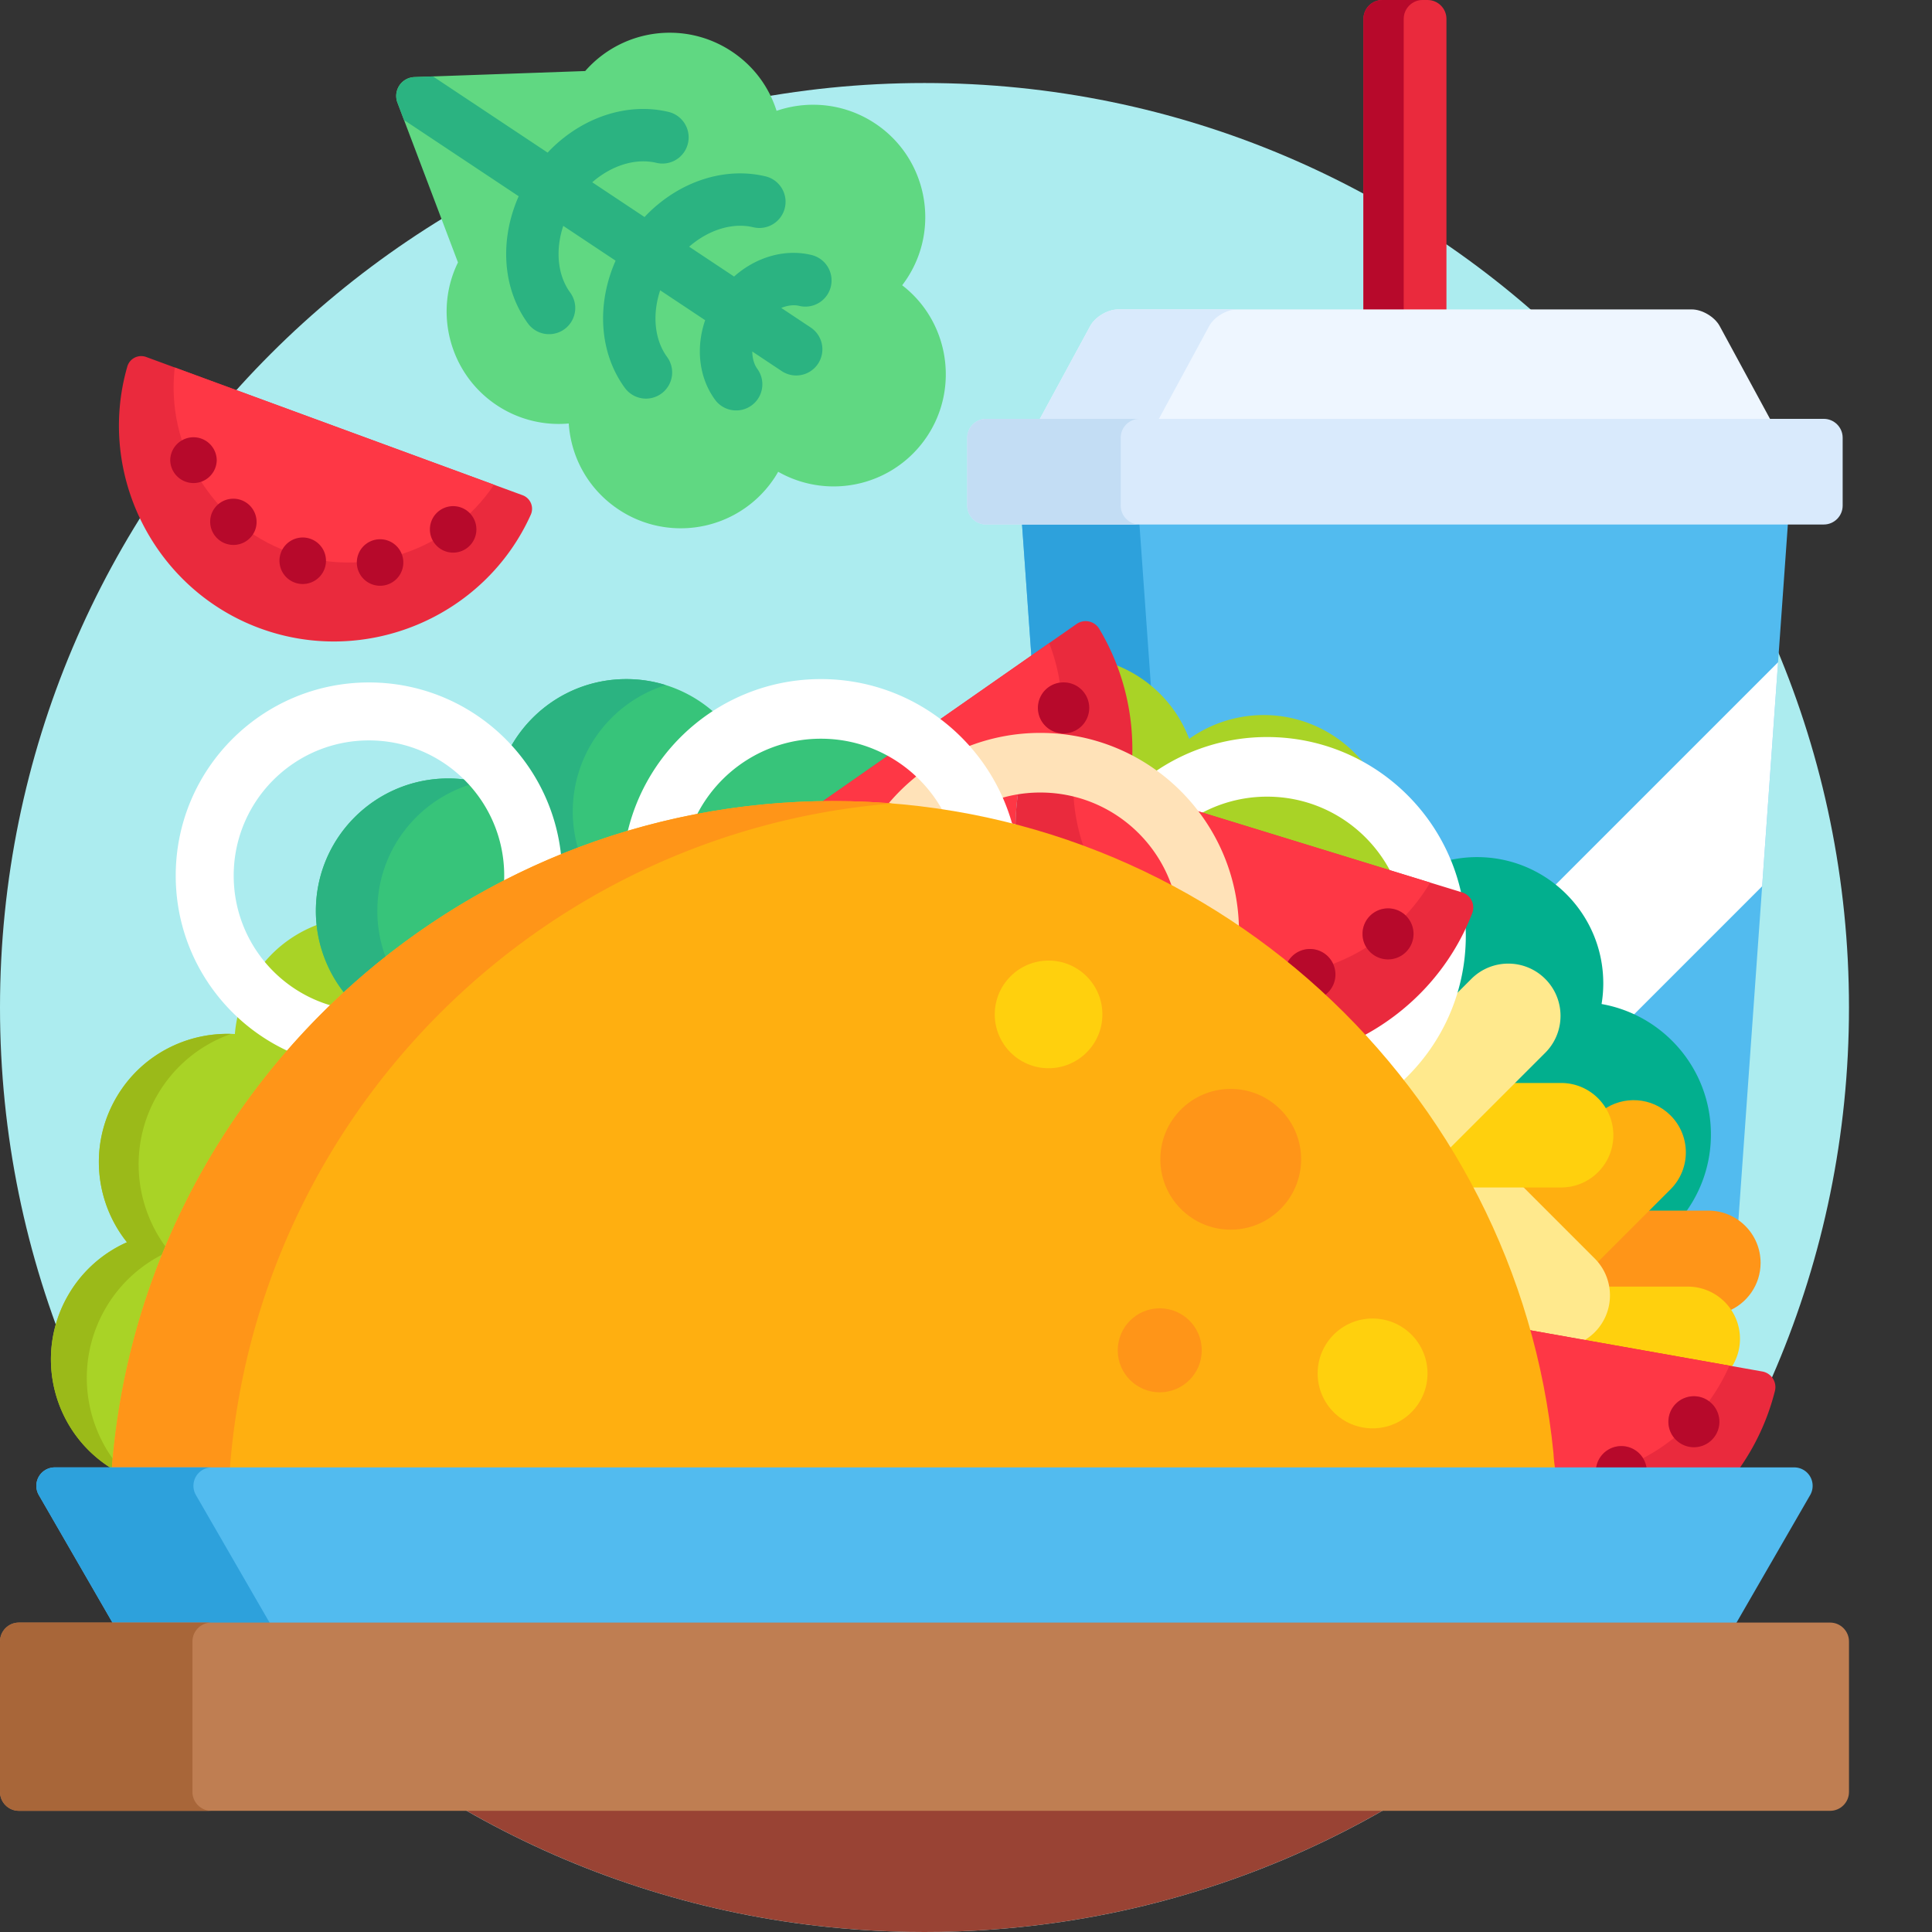
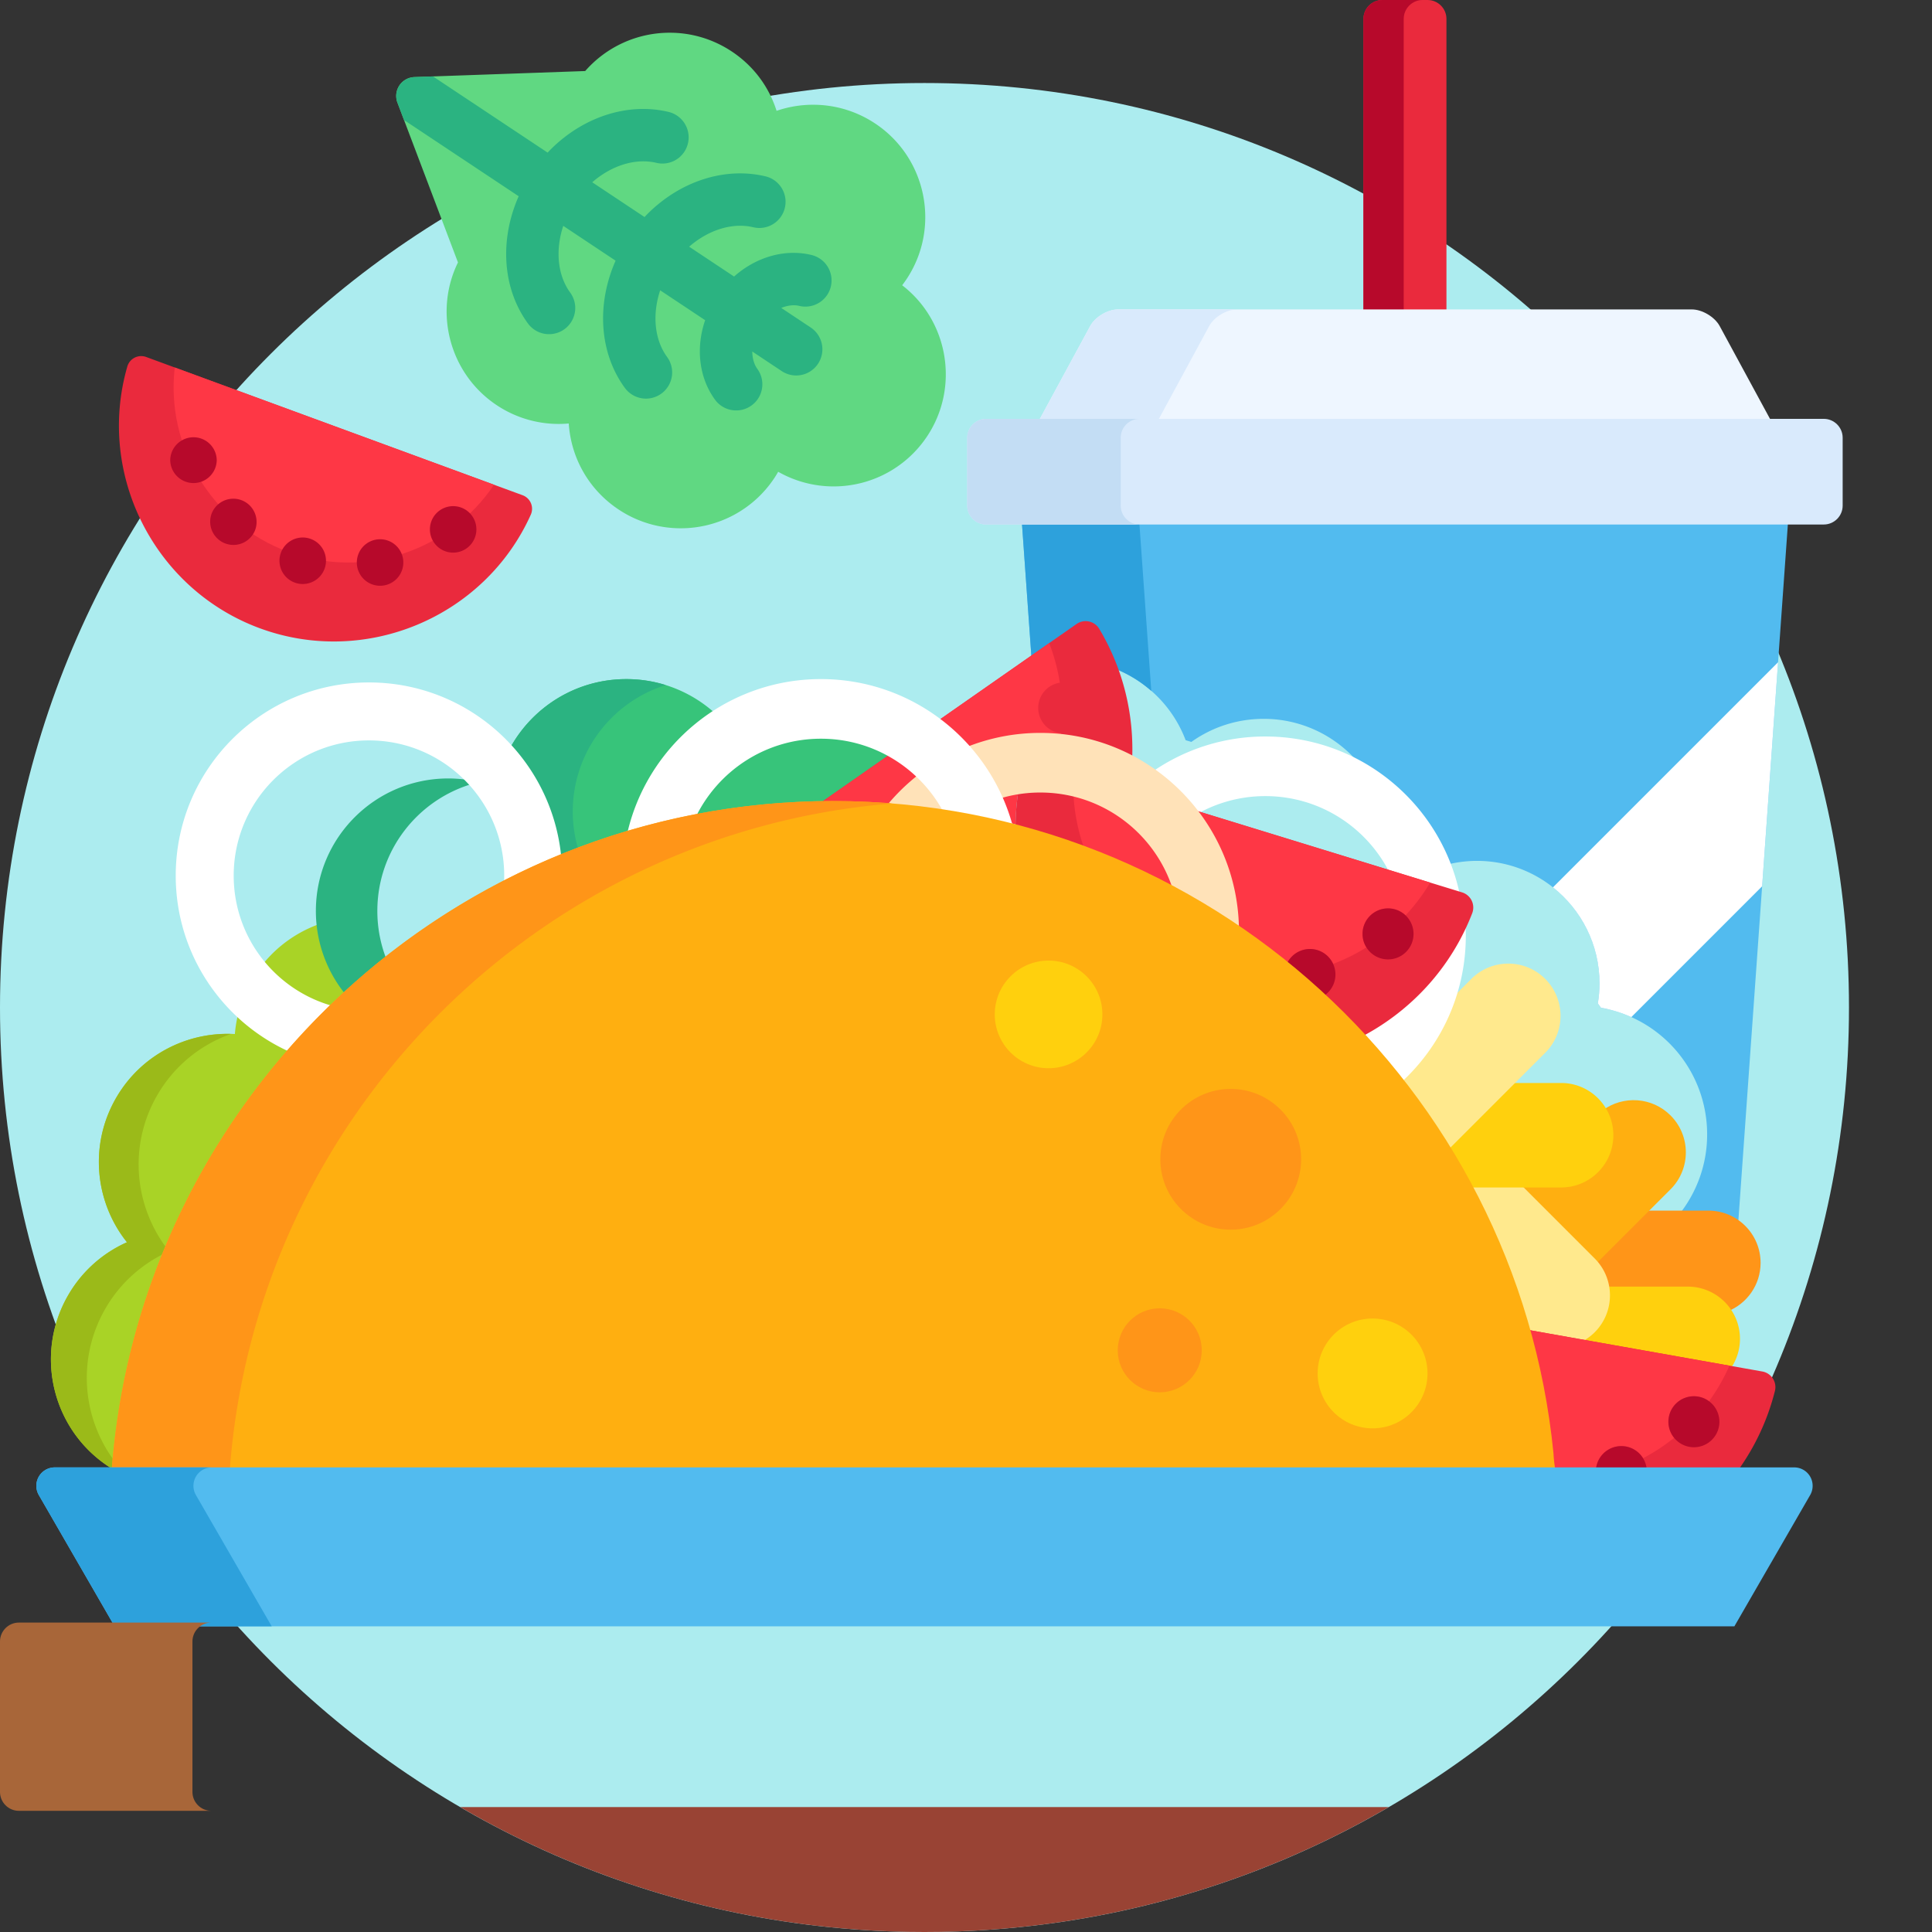
<svg xmlns="http://www.w3.org/2000/svg" version="1.1" width="512" height="512" x="0" y="0" viewBox="0 0 512 512" style="enable-background:new 0 0 512 512" xml:space="preserve" class="">
  <rect x="0" y="0" width="512" height="512" fill="#333333" stroke="none" />
  <g>
    <path fill="#acecef" d="M490 267c0 135.309-109.691 245-245 245S0 402.309 0 267 109.691 22 245 22s245 109.691 245 245zm0 0" data-original="#acecef" class="" />
    <path fill="#ea2a3d" d="M383.324 83V5c0-2.75-2.25-5-5-5h-12c-2.75 0-5 2.25-5 5v78zm0 0" data-original="#ea2a3d" class="" />
    <path fill="#b7092b" d="M372 83V5c0-2.75 2.25-5 5-5h-10.676c-2.75 0-5 2.25-5 5v78zm0 0" data-original="#b7092b" class="" />
    <path fill="#eef6ff" d="m469.61 112-13.883-25.605C454.414 83.98 451.094 82 448.344 82h-152.04c-2.75 0-6.074 1.98-7.382 4.395L275.039 112zm0 0" data-original="#eef6ff" />
    <path fill="#d9eafc" d="m306.57 112 13.883-25.605c1.309-2.415 4.633-4.395 7.383-4.395h-31.531c-2.75 0-6.075 1.98-7.383 4.395L275.039 112zm0 0" data-original="#d9eafc" class="" />
    <path fill="#52bbef" d="M285.871 166.188a3.188 3.188 0 0 1 2.508-.508c.863.187 1.625.73 2.078 1.492a61.26 61.26 0 0 1 4.766 9.937 33.18 33.18 0 0 1 6.332 3.266 32.76 32.76 0 0 1 12.652 15.785l1.516.457c5.625-4 12.257-6.117 19.187-6.117a32.84 32.84 0 0 1 18.14 5.46 33.286 33.286 0 0 1 7.313 6.59 51.975 51.975 0 0 1 23.48 26.493 32.576 32.576 0 0 1 7.587-.902c17.894 0 32.457 14.562 32.457 32.46 0 1.75-.149 3.544-.442 5.317l.817 1.148c16.308 2.872 28.148 16.993 28.148 33.575 0 8.004-2.777 15.363-7.406 21.187h7.723c2.972 0 5.703 1.024 7.882 2.727L473.871 138H270.777l2.621 36.895zm0 0" data-original="#52bbef" />
    <path fill="#2da1dc" d="M285.871 166.188a3.188 3.188 0 0 1 2.508-.508c.863.187 1.625.73 2.078 1.492a61.26 61.26 0 0 1 4.766 9.937 33.18 33.18 0 0 1 6.332 3.266 33.68 33.68 0 0 1 3.547 2.719L301.895 138h-31.118l2.621 36.895zm0 0" data-original="#2da1dc" />
    <path fill="#ffffff" d="M411.55 235.156c7.509 5.95 12.337 15.14 12.337 25.442 0 1.754-.149 3.543-.442 5.316l.817 1.149c2.832.5 5.531 1.347 8.058 2.48l34.664-34.668 4.223-59.375zm0 0" data-original="#ffffff" />
    <path fill="#d9eafc" d="M488.324 134c0 2.75-2.25 5-5 5h-222c-2.75 0-5-2.25-5-5v-18c0-2.75 2.25-5 5-5h222c2.75 0 5 2.25 5 5zm0 0" data-original="#d9eafc" class="" />
    <path fill="#c3ddf4" d="M297 134v-18c0-2.75 2.25-5 5-5h-40.676c-2.75 0-5 2.25-5 5v18c0 2.75 2.25 5 5 5H302c-2.75 0-5-2.25-5-5zm0 0" data-original="#c3ddf4" class="" />
    <path fill="#994334" d="M121.945 478.887C158.105 499.934 200.141 512 245 512c44.855 0 86.895-12.066 123.055-33.113zm0 0" data-original="#994334" />
    <path fill="#ea2a3d" d="M68.93 166.523c-27.989-10.28-43.446-40.753-35.192-69.382a3.824 3.824 0 0 1 5-2.536l99.75 36.633c1 .367 1.801 1.133 2.215 2.114.41.98.395 2.09-.043 3.058-12.234 27.164-43.746 40.39-71.73 30.113zm0 0" data-original="#ea2a3d" class="" />
    <path fill="#fe3745" d="M46.309 97.387c-2.407 20.867 9.765 41.41 30.066 48.863 20.297 7.457 42.871-.324 54.543-17.79zm0 0" data-original="#fe3745" class="" />
    <g fill="#b7092b">
      <path d="M57.438 121.93a6.163 6.163 0 0 1-12.325 0 6.163 6.163 0 0 1 12.324 0zM67.645 140.379a6.16 6.16 0 0 1-7.907 3.656 6.16 6.16 0 0 1-3.66-7.906 6.162 6.162 0 0 1 11.567 4.25zM106.508 151.195a6.162 6.162 0 1 1-11.569-4.25 6.162 6.162 0 0 1 11.569 4.25zM126.25 140.293a6.16 6.16 0 1 1-12.32 0 6.16 6.16 0 0 1 12.32 0zM86.387 148.453a6.163 6.163 0 1 1-12.322-.006 6.163 6.163 0 0 1 12.322.006zm0 0" fill="#b7092b" data-original="#b7092b" class="" />
    </g>
-     <path fill="#02af8e" d="m386.309 237.18.863.265c.848.262 1.555.868 1.941 1.664s.426 1.727.106 2.555a61.828 61.828 0 0 1-1.817 4.2c.028.702.051 1.41.051 2.12a51.39 51.39 0 0 1-3.601 18.922l6.773-6.777a12.764 12.764 0 0 1 9.086-3.762c3.43 0 6.656 1.336 9.082 3.762a12.764 12.764 0 0 1 3.762 9.086c0 3.43-1.336 6.656-3.762 9.082L399.09 288h14.62c5.032 0 9.384 2.914 11.49 7.14a12.74 12.74 0 0 1 7.722-2.597c3.43 0 6.656 1.336 9.082 3.762a12.77 12.77 0 0 1 3.762 9.086c0 3.43-1.336 6.656-3.762 9.082l-7.352 7.355h11.641a34.948 34.948 0 0 0 7.117-21.187c0-17.297-12.512-31.66-28.976-34.563.293-1.781.453-3.61.453-5.476 0-18.48-14.98-33.461-33.457-33.461-2.75 0-5.418.34-7.973.964a50.953 50.953 0 0 1 2.852 9.075zm0 0" data-original="#02af8e" />
-     <path fill="#a9d326" d="M335.797 210.121a37.641 37.641 0 0 0-19.211 5.258c.129.164.262.324.387.492l53.238 16.363c-5.988-13.035-19.156-22.113-34.414-22.113zM299.055 200.836a52.12 52.12 0 0 1 7.46 4.621 51.342 51.342 0 0 1 29.282-9.133 51.33 51.33 0 0 1 26.812 7.531 33.932 33.932 0 0 0-9.011-8.73c-12.067-7.969-27.34-7.23-38.457.68a33.825 33.825 0 0 0-13.036-16.266 33.976 33.976 0 0 0-7.359-3.668 61.342 61.342 0 0 1 4.309 24.965zm0 0" data-original="#a9d326" />
    <path fill="#ff9518" d="M452.727 320.824h-17.079l-13.578 13.578c2 2.086 3.227 4.72 3.516 7.563h21.68c4.382 0 8.254 2.207 10.574 5.566 5.113-2.035 8.734-7.02 8.734-12.86 0-7.648-6.199-13.847-13.847-13.847zm0 0" data-original="#ff9518" class="" />
    <path fill="#ffd00d" d="M425.656 343.29c0 3.429-1.336 6.655-3.761 9.081a12.762 12.762 0 0 1-5.208 3.164l41.762 7.414a13.759 13.759 0 0 0 2.664-8.14c0-7.645-6.199-13.844-13.847-13.844H425.44c.137.762.215 1.535.215 2.324zm0 0" data-original="#ffd00d" class="" />
    <path fill="#ffaf10" d="M442.71 295.598c-4.91-4.907-12.577-5.344-17.995-1.34 1.16 1.93 1.84 4.18 1.84 6.59 0 7.082-5.766 12.843-12.848 12.843h-12.363l20.547 20.516c.3.3.586.613.851.938l19.969-19.965c5.406-5.407 5.406-14.172 0-19.582zm0 0" data-original="#ffaf10" class="" />
    <path fill="#ffe98d" d="M402.797 313.691H389.59v1.47a189.881 189.881 0 0 1 15.02 37.655l.788.715 13.164 2.336a13.792 13.792 0 0 0 4.04-2.789c5.406-5.406 5.406-14.172 0-19.578zm0 0" data-original="#ffe98d" />
    <path fill="#ffd00d" d="M383.164 303.922a189.742 189.742 0 0 1 6.176 10.77h24.367c7.648 0 13.848-6.196 13.848-13.844 0-7.649-6.2-13.848-13.848-13.848H400.09zm0 0" data-original="#ffd00d" class="" />
    <path fill="#ffe98d" d="M370.652 286.07A190.718 190.718 0 0 1 383.7 304.8l25.801-25.796c5.406-5.406 5.406-14.176 0-19.582s-14.176-5.406-19.582 0l-5.238 5.238a51.784 51.784 0 0 1-14.028 21.41zm0 0" data-original="#ffe98d" />
    <path fill="#a9d326" d="m87.188 267.348.984-.239a213.578 213.578 0 0 1 3.617-3.418l.113-1.351c-4.004-5.14-6.394-11.153-7.02-17.55-5.898 2.065-11.25 5.737-15.327 10.858 4.527 5.43 10.593 9.59 17.632 11.7zM30.605 389.754A190.617 190.617 0 0 1 76.82 279.082l-.332-1.562a50.06 50.06 0 0 1-13.297-9.118 33.984 33.984 0 0 0-.949 5.625c-12.39-.726-24.73 5.368-31.406 16.817-7.285 12.492-5.703 27.703 2.812 38.363a33.845 33.845 0 0 0-15.515 13.918c-9.457 16.227-3.977 37.047 12.25 46.508.074.043.148.082.222.12zm0 0" data-original="#a9d326" />
    <path fill="#9bba19" d="M30.605 389.754c.051-.664.102-1.328.157-1.992-8.95-11.504-10.543-27.742-2.75-41.11 3.937-6.757 9.707-11.765 16.3-14.82.079-.184.157-.371.235-.559-8.988-11.507-10.606-27.773-2.805-41.156a36.606 36.606 0 0 1 19.45-16.11c-12.032-.335-23.868 5.712-30.36 16.84-7.281 12.493-5.7 27.704 2.816 38.364a33.845 33.845 0 0 0-15.515 13.918c-9.461 16.226-3.977 37.047 12.25 46.508.074.039.148.074.222.117zm0 0" data-original="#9bba19" />
-     <path fill="#37c47a" d="M83.71 241.402a34.971 34.971 0 0 0 8.032 22.348c12.797-11.781 27.192-21.852 42.832-29.813.035-.625.051-1.25.051-1.878 0-9.786-3.844-18.688-10.094-25.293a35.331 35.331 0 0 0-5.715-.47c-19.39 0-35.105 15.716-35.105 35.106zm0 0" data-original="#37c47a" />
    <path fill="#2bb381" d="M118.816 206.297c-19.39 0-35.105 15.715-35.105 35.105a34.971 34.971 0 0 0 8.031 22.348 194.284 194.284 0 0 1 10.793-9.23A35.019 35.019 0 0 1 100 241.402c0-16.007 10.719-29.504 25.367-33.726a35.61 35.61 0 0 0-.824-.899 35 35 0 0 0-5.727-.48zm0 0" data-original="#2bb381" />
    <path fill="#37c47a" d="M220.84 213.29c10.316 0 20.543.835 30.586 2.464-6.215-12.43-19.063-20.988-33.88-20.988-15.323 0-28.542 9.16-34.495 22.289a190.953 190.953 0 0 1 37.789-3.766zM147.793 227.836a189.7 189.7 0 0 1 19.441-6.867c3.078-13.285 11.293-24.617 22.43-31.793-6.242-5.711-14.547-9.207-23.676-9.207-13.383 0-25.011 7.488-30.937 18.504 7.14 7.922 11.8 18.12 12.742 29.363zm0 0" data-original="#37c47a" />
    <path fill="#2bb381" d="M147.793 227.836c1.855-.77 3.73-1.504 5.617-2.219a35.117 35.117 0 0 1-1.62-10.547c0-15.746 10.37-29.07 24.651-33.52a35.124 35.124 0 0 0-10.453-1.581c-13.383 0-25.011 7.488-30.937 18.504 7.14 7.922 11.8 18.12 12.742 29.363zm0 0" data-original="#2bb381" />
    <path fill="#ffffff" d="M77.012 278.863a192.045 192.045 0 0 1 11.57-12.156c-15.34-4.059-26.648-18.031-26.648-34.648 0-19.793 16.046-35.844 35.843-35.844s35.844 16.05 35.844 35.844c0 .812-.035 1.613-.09 2.41a191.607 191.607 0 0 1 15.235-7.032c-2.336-26.113-24.266-46.582-50.989-46.582-28.28 0-51.207 22.926-51.207 51.204 0 20.886 12.512 38.84 30.442 46.804zm0 0" data-original="#ffffff" />
    <path fill="#ea2a3d" d="M410.691 385.238c.004.055.07 1.903.54 4.637h49.21a61.897 61.897 0 0 0 9.93-21.246 4.196 4.196 0 0 0-.547-3.313 4.193 4.193 0 0 0-2.793-1.855l-62.55-11.11a189.481 189.481 0 0 1 6.21 32.887zm0 0" data-original="#ea2a3d" class="" />
    <path fill="#fe3745" d="M430.855 383.328a6.727 6.727 0 0 1 4.567 3.121 51.382 51.382 0 0 0 8.238-5.41 6.73 6.73 0 0 1-1.414-5.441 6.76 6.76 0 0 1 7.836-5.477 6.74 6.74 0 0 1 2.824 1.219 50.313 50.313 0 0 0 5.414-9.426l-53.84-9.562a189.779 189.779 0 0 1 6.211 32.886c0 .055.067 1.903.54 4.637h11.69c.009-.355.032-.715.099-1.074a6.758 6.758 0 0 1 7.835-5.473zm0 0" data-original="#fe3745" class="" />
    <path fill="#b7092b" d="M436.43 389.875a6.758 6.758 0 0 0-13.41-1.074 6.69 6.69 0 0 0-.094 1.074zM455.555 377.957a6.752 6.752 0 0 1-7.836 5.473 6.756 6.756 0 0 1-5.473-7.832 6.758 6.758 0 1 1 13.309 2.36zm0 0" data-original="#b7092b" class="" />
-     <path fill="#ffffff" d="M361.035 274.836c3.586 3.89 7.004 7.91 10.242 12.055 10.555-9.63 17.176-23.493 17.176-38.907 0-1.37-.066-2.722-.172-4.066-5.094 11.719-13.734 21.355-24.351 27.871a38.067 38.067 0 0 1-2.895 3.047zM316.973 215.871l.48.145a36.697 36.697 0 0 1 18.344-4.895c14.57 0 27.16 8.453 33.144 20.723l18.23 5.601c.087.024.165.07.247.106-4.844-24.086-26.11-42.227-51.621-42.227a52.376 52.376 0 0 0-30.168 9.512 52.232 52.232 0 0 1 11.344 11.035zm0 0" data-original="#ffffff" />
+     <path fill="#ffffff" d="M361.035 274.836c3.586 3.89 7.004 7.91 10.242 12.055 10.555-9.63 17.176-23.493 17.176-38.907 0-1.37-.066-2.722-.172-4.066-5.094 11.719-13.734 21.355-24.351 27.871a38.067 38.067 0 0 1-2.895 3.047zM316.973 215.871a36.697 36.697 0 0 1 18.344-4.895c14.57 0 27.16 8.453 33.144 20.723l18.23 5.601c.087.024.165.07.247.106-4.844-24.086-26.11-42.227-51.621-42.227a52.376 52.376 0 0 0-30.168 9.512 52.232 52.232 0 0 1 11.344 11.035zm0 0" data-original="#ffffff" />
    <path fill="#ea2a3d" d="M220.84 213.29c5.07 0 10.113.214 15.129.608a52.151 52.151 0 0 1 8.351-8.015 38.109 38.109 0 0 0-8.152-6.203l-19.563 13.66c1.41-.028 2.82-.05 4.235-.05zM256.621 198.89a51.356 51.356 0 0 1 19.07-3.663c8.793 0 17.082 2.21 24.336 6.105.52-11.824-2.27-23.883-8.71-34.672a4.19 4.19 0 0 0-2.727-1.957 4.184 4.184 0 0 0-3.29.664l-36.976 25.82a52.213 52.213 0 0 1 8.297 7.704zm0 0" data-original="#ea2a3d" class="" />
    <path fill="#fe3745" d="M220.84 213.29c5.07 0 10.113.214 15.129.608a52.151 52.151 0 0 1 8.351-8.015 38.109 38.109 0 0 0-8.152-6.203l-19.563 13.66c1.41-.028 2.82-.05 4.235-.05zM269.14 218.46c.04-2.98.286-5.983.77-8.991a37.63 37.63 0 0 0-5.57 1.3 51.175 51.175 0 0 1 2.71 7.16c.696.173 1.395.348 2.09.532zM276.355 191.473a6.759 6.759 0 0 1 1.668-9.41 6.7 6.7 0 0 1 2.836-1.133 50.335 50.335 0 0 0-2.812-10.496l-29.723 20.754a52.2 52.2 0 0 1 8.293 7.703 51.356 51.356 0 0 1 24.45-3.38c.05-.398.074-.796.117-1.195a6.726 6.726 0 0 1-4.829-2.843zm0 0" data-original="#fe3745" class="" />
-     <path fill="#b7092b" d="M288.656 187.602a6.758 6.758 0 0 1-6.761 6.757 6.758 6.758 0 1 1 0-13.515 6.758 6.758 0 0 1 6.761 6.758zm0 0" data-original="#b7092b" class="" />
    <path fill="#ea2a3d" d="M275.691 209.027a37.7 37.7 0 0 0-5.785.442 62.202 62.202 0 0 0-.785 10.058 189.669 189.669 0 0 1 42.996 17.067c-4.496-15.887-19.117-27.567-36.426-27.567zM327.32 245.855a191.623 191.623 0 0 1 21.953 17.262 192.946 192.946 0 0 1 11.653 11.586c12.965-6.824 23.594-18.14 29.222-32.68a4.205 4.205 0 0 0-2.684-5.535l-71.597-22.004c6.961 8.621 11.223 19.508 11.453 31.371zm0 0" data-original="#ea2a3d" class="" />
    <path fill="#fe3745" d="M312.117 236.594c-3.71-13.117-14.332-23.364-27.664-26.535a50.723 50.723 0 0 0 3.059 15.3 190.7 190.7 0 0 1 24.605 11.235zM349.137 251.79a6.732 6.732 0 0 1 4.156 3.66 51.714 51.714 0 0 0 8.828-4.376 6.737 6.737 0 0 1-.738-5.566 6.76 6.76 0 0 1 8.449-4.477 6.716 6.716 0 0 1 2.648 1.551 50.621 50.621 0 0 0 6.532-8.691l-63.145-19.407c6.961 8.621 11.223 19.508 11.457 31.371a191.973 191.973 0 0 1 13.504 10.032 6.754 6.754 0 0 1 8.309-4.098zm0 0" data-original="#fe3745" class="" />
    <path fill="#b7092b" d="M349.273 263.117c.38.348.75.703 1.13 1.055a6.75 6.75 0 0 0 3.206-3.934 6.764 6.764 0 0 0-4.476-8.449 6.75 6.75 0 0 0-8.309 4.102c2.871 2.328 5.7 4.718 8.45 7.226zM374.602 247.492c0 3.735-3.024 6.758-6.758 6.758s-6.758-3.023-6.758-6.758c0-3.734 3.023-6.758 6.758-6.758s6.758 3.024 6.758 6.758zm0 0" data-original="#b7092b" class="" />
    <path fill="#ffe2b8" d="M251.414 215.754a37.972 37.972 0 0 0-7.84-10.586 53.023 53.023 0 0 0-8.824 8.633 190.64 190.64 0 0 1 16.664 1.953zM275.691 210.027c16.543 0 30.54 10.895 35.204 25.903a190.114 190.114 0 0 1 17.445 10.605c-.188-28.922-23.684-52.308-52.649-52.308a52.482 52.482 0 0 0-19.773 3.851 51.816 51.816 0 0 1 8.832 13.602 36.82 36.82 0 0 1 10.941-1.653zm0 0" data-original="#ffe2b8" />
    <path fill="#ffffff" d="M184.238 216.824c5.918-12.449 18.606-21.058 33.309-21.058 14.203 0 26.523 8.035 32.676 19.804 6.168.961 12.273 2.215 18.289 3.77-5.887-22.653-26.473-39.375-50.965-39.375-25.192 0-46.238 17.695-51.422 41.332a189.18 189.18 0 0 1 18.113-4.473zm0 0" data-original="#ffffff" />
    <path fill="#ffaf10" d="M412.227 389.875c-.489-2.82-.54-4.734-.54-4.734-9.539-96.895-91.488-172.852-190.847-172.852-100.977 0-183.969 78.441-191.258 177.586zm0 0" data-original="#ffaf10" class="" />
    <path fill="#ff9518" d="M453.504 408.773c.07-.277.152-.55.21-.828-.273.125-.538.235-.812.356.196.164.399.316.602.472zM60.863 389.875c6.91-93.969 81.825-169.324 175.598-176.941a193.095 193.095 0 0 0-15.621-.645c-100.977 0-183.969 78.441-191.258 177.586zM344.805 307.223c0 10.3-8.352 18.648-18.653 18.648-10.297 0-18.648-8.348-18.648-18.648 0-10.301 8.351-18.649 18.648-18.649 10.301 0 18.653 8.348 18.653 18.649zm0 0" data-original="#ff9518" class="" />
    <path fill="#ffd00d" d="M378.305 363.973c0 8.039-6.52 14.554-14.559 14.554s-14.555-6.515-14.555-14.554c0-8.04 6.516-14.555 14.555-14.555 8.04 0 14.559 6.516 14.559 14.555zm0 0" data-original="#ffd00d" class="" />
    <path fill="#ff9518" d="M318.477 357.848c0 6.148-4.985 11.129-11.133 11.129s-11.13-4.98-11.13-11.13c0-6.148 4.981-11.132 11.13-11.132s11.133 4.984 11.133 11.133zm0 0" data-original="#ff9518" class="" />
    <path fill="#ffd00d" d="M292.145 268.824c0 7.88-6.383 14.266-14.262 14.266-7.875 0-14.262-6.387-14.262-14.266 0-7.875 6.387-14.261 14.262-14.261 7.879 0 14.262 6.386 14.262 14.261zm0 0" data-original="#ffd00d" class="" />
    <path fill="#60d882" d="M180.383 140a29.635 29.635 0 0 1-16.45-4.98c-7.761-5.16-12.578-13.465-13.21-22.79a29.62 29.62 0 0 1-19.09-4.855c-12.38-8.227-16.793-24.492-10.266-37.828l-16.043-42.352a5.003 5.003 0 0 1 4.5-6.77l45.258-1.6a29.75 29.75 0 0 1 22.414-10.153c5.86 0 11.543 1.723 16.441 4.976 5.688 3.782 9.79 9.22 11.864 15.723a29.89 29.89 0 0 1 9.695-1.613c5.856 0 11.54 1.719 16.434 4.972 13.668 9.086 17.394 27.594 8.308 41.258a35.066 35.066 0 0 1-1.152 1.61c12.324 9.48 15.226 27.066 6.613 40.023-5.527 8.32-14.8 13.285-24.804 13.285a29.692 29.692 0 0 1-14.668-3.883c-.329.57-.66 1.133-1.032 1.684A29.722 29.722 0 0 1 180.383 140zm0 0" data-original="#60d882" class="" />
    <path fill="#2bb381" d="M214.992 67.559c-7.062-1.68-14.668.578-20.453 5.73l-11.906-7.91c5.058-4.422 11.43-6.48 17.008-5.152a6.933 6.933 0 0 0 8.351-5.141c.887-3.73-1.414-7.473-5.14-8.356-10.852-2.582-22.645 1.352-31.25 9.958-.27.269-.528.55-.79.832l-13.863-9.215c5.059-4.422 11.43-6.48 17.008-5.149a6.934 6.934 0 0 0 8.352-5.144 6.938 6.938 0 0 0-5.141-8.356c-10.852-2.578-22.645 1.356-31.25 9.957-.27.274-.527.555-.79.832L114.75 20.254l-4.934.176a4.995 4.995 0 0 0-3.98 2.23 5.005 5.005 0 0 0-.512 4.54l1.75 4.612 30.383 20.196c-5.102 11.535-4.34 24.426 2.45 33.71a6.932 6.932 0 0 0 9.69 1.509 6.93 6.93 0 0 0 1.508-9.696c-3.382-4.629-3.953-11.297-1.835-17.672l13.87 9.223c-5.1 11.535-4.34 24.426 2.45 33.711a6.932 6.932 0 0 0 9.691 1.508 6.935 6.935 0 0 0 1.508-9.696c-3.383-4.628-3.953-11.296-1.836-17.671l11.918 7.921c-2.508 7.325-1.66 15.207 2.617 21.07 2.258 3.095 6.598 3.77 9.696 1.513s3.77-6.598 1.511-9.692c-.82-1.125-1.316-2.746-1.332-4.59l7.801 5.188a6.936 6.936 0 1 0 7.68-11.555l-7.801-5.187c1.703-.696 3.387-.868 4.742-.543a6.938 6.938 0 1 0 3.207-13.5zm0 0" data-original="#2bb381" />
    <path fill="#52bbef" d="M30.375 431h429.25l20.09-34.797a4.896 4.896 0 0 0 0-4.887 4.891 4.891 0 0 0-4.235-2.441H14.52c-1.747 0-3.36.93-4.235 2.441a4.896 4.896 0 0 0 0 4.887zm0 0" data-original="#52bbef" />
    <path fill="#2da1dc" d="M30.375 431h41.633l-20.09-34.797a4.885 4.885 0 0 1 4.23-7.328H14.52c-1.747 0-3.36.93-4.235 2.441a4.896 4.896 0 0 0 0 4.887zm0 0" data-original="#2da1dc" />
-     <path fill="#bf7e52" d="M490 474.887c0 2.75-2.25 5-5 5H5c-2.75 0-5-2.25-5-5V435c0-2.75 2.25-5 5-5h480c2.75 0 5 2.25 5 5zm0 0" data-original="#bf7e52" />
    <path fill="#a86639" d="M51 474.887V435c0-2.75 2.25-5 5-5H5c-2.75 0-5 2.25-5 5v39.887c0 2.75 2.25 5 5 5h51c-2.75 0-5-2.25-5-5zm0 0" data-original="#a86639" />
  </g>
</svg>